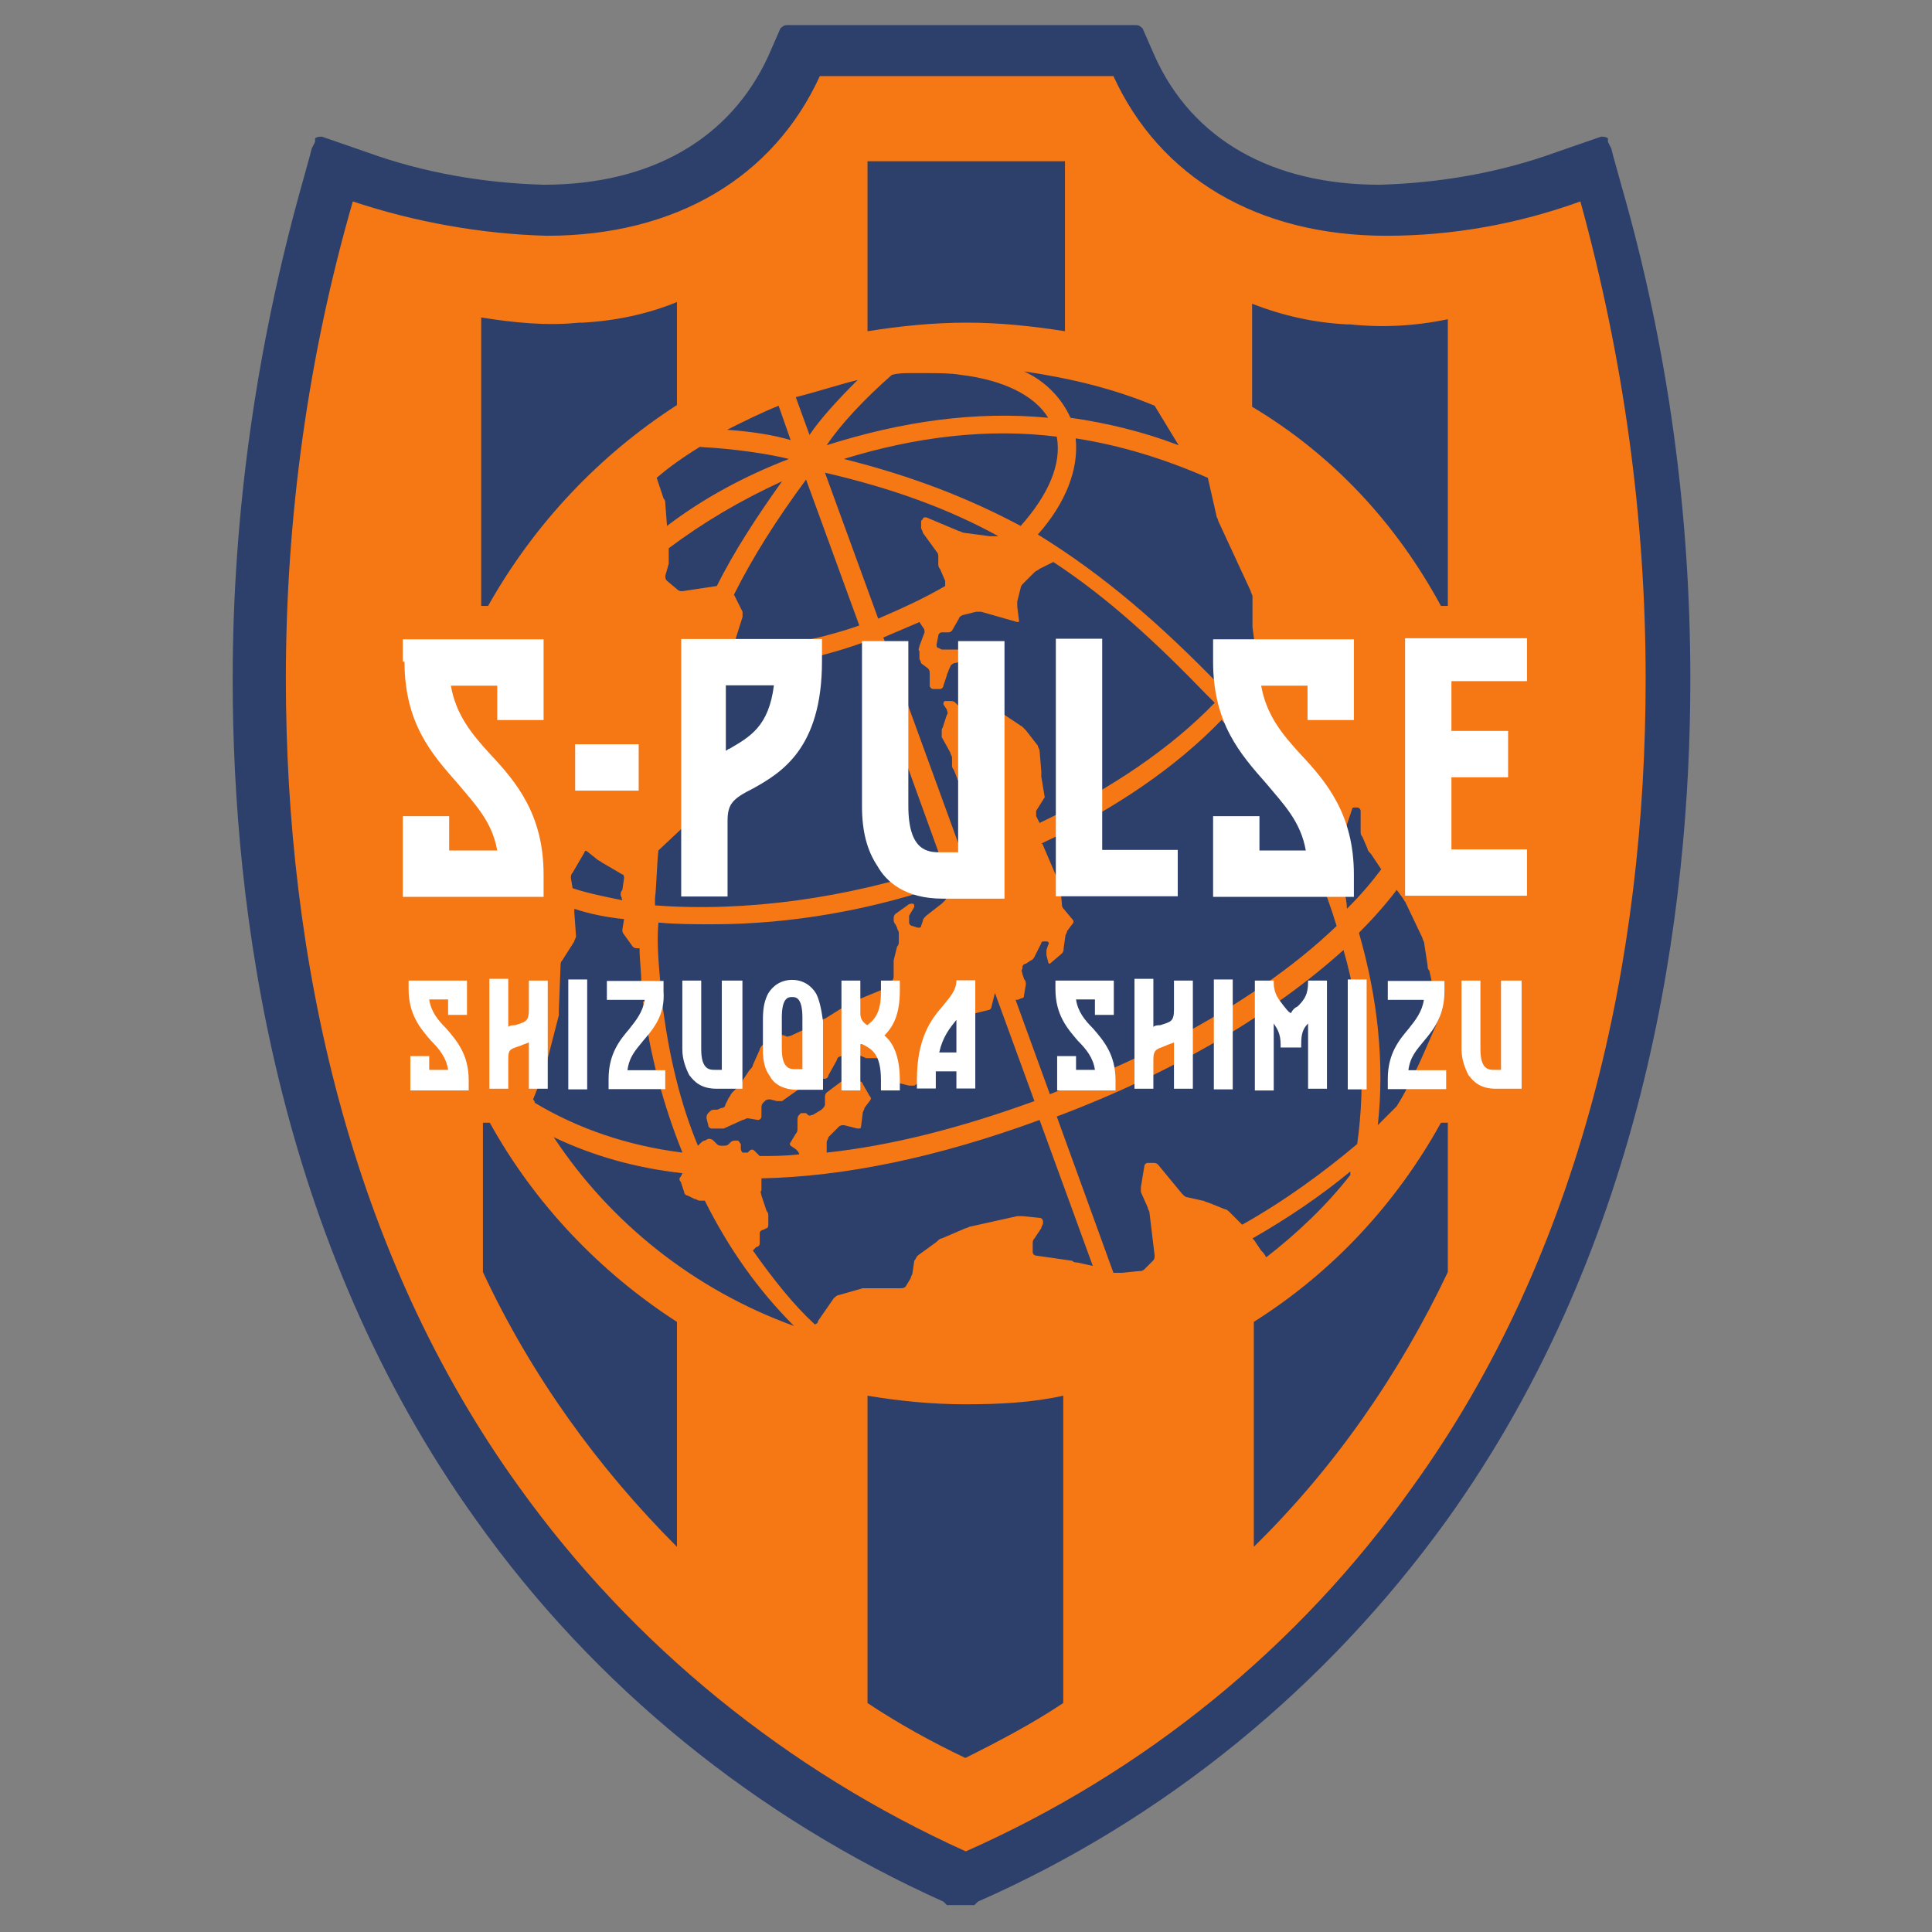
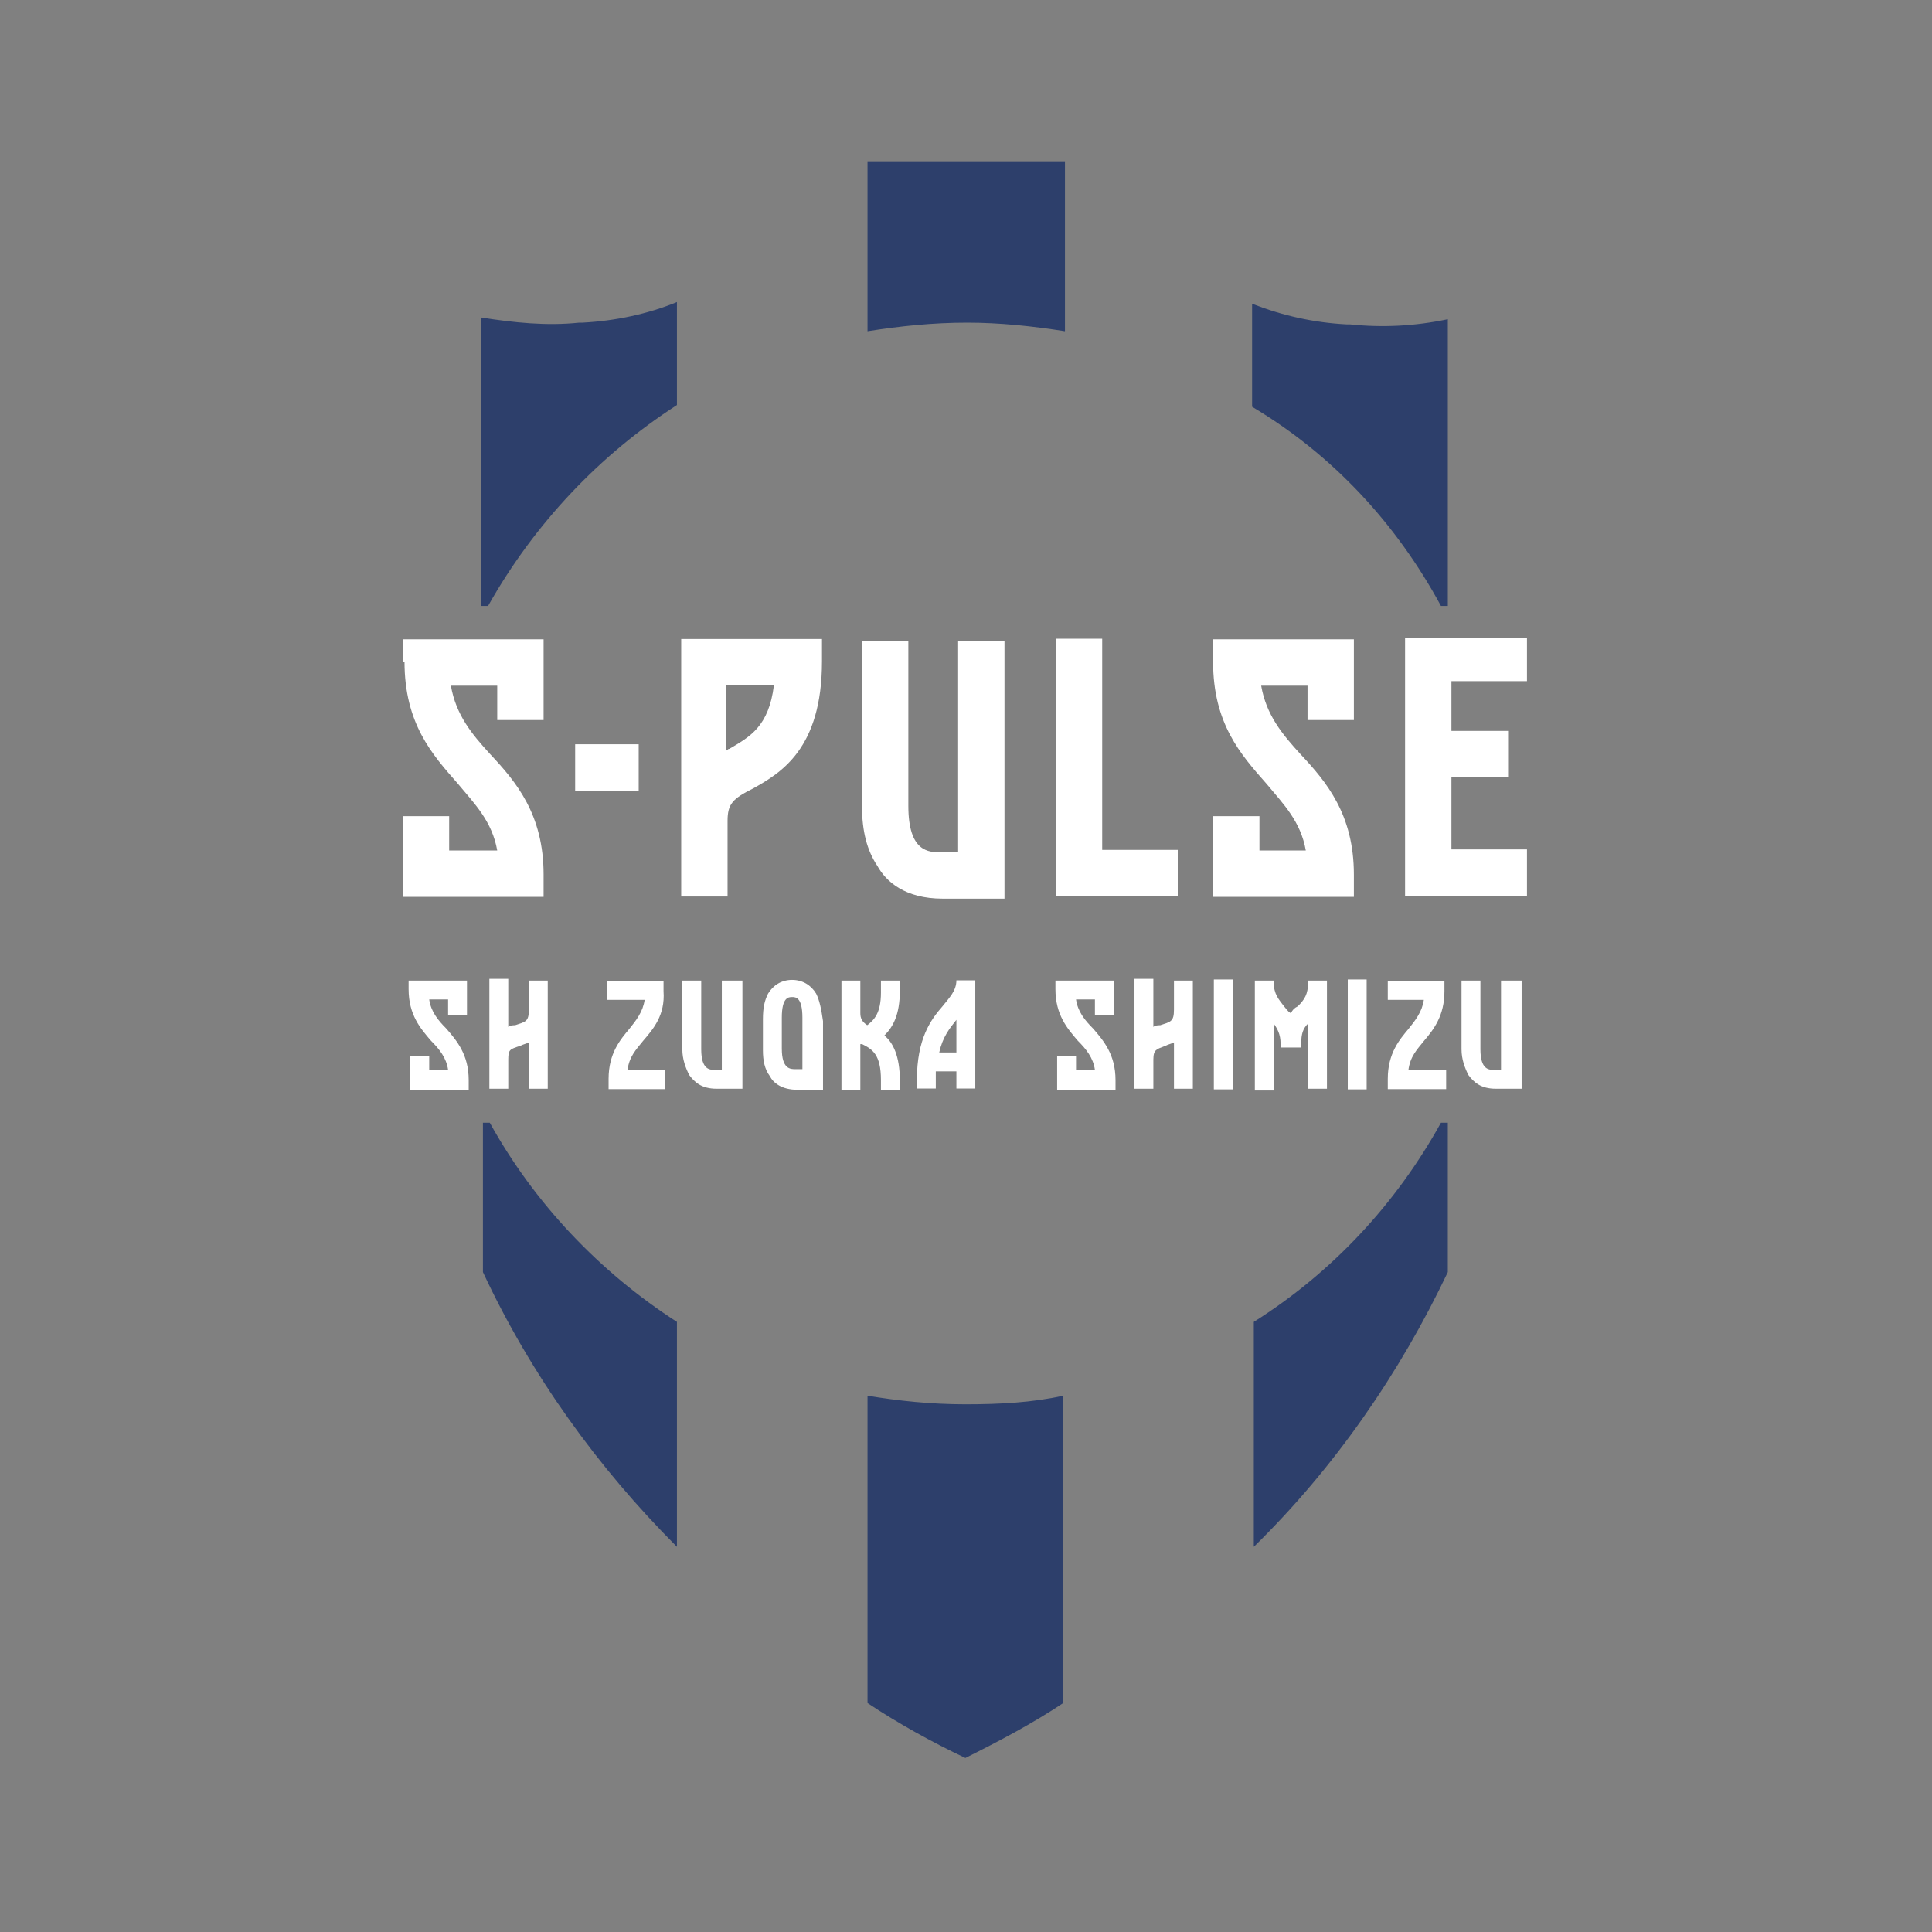
<svg xmlns="http://www.w3.org/2000/svg" version="1.1" id="レイヤー_1" x="0px" y="0px" viewBox="0 0 150 150" style="enable-background:new 0 0 150 150;" xml:space="preserve">
  <rect x="0" y="0" width="150" height="150" fill="#808080" stroke="none" />
  <style type="text/css">
	.st0{fill:#2D3F6B;}
	.st1{fill:#F57815;}
	.st2{fill:#FFFFFF;}
</style>
  <g id="g10" transform="matrix(1.333,0,0,-1.333,0,264.533)">
    <g id="g12">
      <g>
        <g id="g14">
          <g id="g20" transform="translate(97.652,32.589)">
-             <path id="path22" class="st0" d="M-42.7,55.1l0.1-0.1l0.1-0.1l0.1,0l0.1,0l0.1,0l0.1,0l0.1,0l0,0l0,0l0,0l0,0l0,0l0,0l0,0l0,0       l0,0l0.1,0l0,0l0,0l0,0l0,0l0.1,0c0.1,0,0.1,0,0.2,0l0.1,0l0,0l0,0l0,0l0,0l0.1,0l0,0l0,0l0,0l0,0l0,0l0,0l0,0l0,0l0,0l0.1,0       l0.1,0l0.1,0l0.1,0l0.1,0l0.1,0.1l0.1,0.1c10.9,4.8,20.3,12.5,27.3,22.2c11.7,16.3,14.2,35.6,14.2,49c0,9.7-1.3,19.3-4,28.7       l-0.5,1.8l-0.1,0.4l-0.1,0.2l-0.1,0.2l0,0.1l0,0.1l0,0l0,0l0,0l0,0l0,0l0,0l0,0l0,0l0,0l0,0l0,0l0,0l0,0l0,0l0,0l0,0l0,0       c-0.1,0.1-0.3,0.1-0.4,0.1l-2.6-0.9c-3.3-1.2-6.8-1.8-10.3-1.9c-6.2,0-10.9,2.6-13.1,7.5l-0.7,1.6c-0.1,0.1-0.2,0.2-0.4,0.2       h-1.8H-50h-1.8c-0.2,0-0.3-0.1-0.4-0.2l-0.7-1.6c-2.2-4.8-6.8-7.5-13.1-7.5c-3.5,0.1-7,0.7-10.3,1.9l-2.6,0.9       c-0.1,0-0.3,0-0.4-0.1l0,0l0,0l0,0l0,0l0,0l0,0l0,0l0,0l0,0l0,0l0,0l0,0l0,0l0,0l0,0l0,0l0,0l0-0.1l0-0.1l-0.1-0.2l-0.1-0.2       l-0.1-0.4l-0.5-1.8c-2.6-9.3-4-19-4-28.7c0-13.4,2.5-32.7,14.2-49C-63,67.6-53.6,60-42.7,55.1" />
-           </g>
+             </g>
          <g id="g24" transform="translate(129.95,89.217)">
-             <path id="path26" class="st1" d="M-48.6,44.8c-0.4-0.4-0.7-0.7-1.1-1.1c0.4,3.6,0,7.4-1.1,11.2c0.8,0.8,1.6,1.7,2.2,2.5       l0.3-0.4c0.1-0.1,0.1-0.2,0.2-0.3l1-2.1c0-0.1,0.1-0.2,0.1-0.3l0.2-1.3c0-0.1,0-0.2,0.1-0.3l0.6-2.7       C-46.9,48.2-47.6,46.4-48.6,44.8 M-56.2,36L-56.2,36c-0.1,0.2-0.2,0.3-0.3,0.4l-0.4,0.6c0,0,0,0-0.1,0.1c2.1,1.2,4,2.5,5.7,3.9       c0-0.1,0-0.1,0-0.2C-52.7,39-54.4,37.4-56.2,36 M-97.7,43c2.3-1.1,4.8-1.8,7.5-2.1l-0.1-0.2c-0.1-0.1-0.1-0.2,0-0.3l0.2-0.6       c0-0.1,0.1-0.2,0.2-0.2l0.4-0.2c0.1,0,0.2-0.1,0.3-0.1l0.3,0c1.4-2.8,3.1-5.2,5.2-7.3C-89.5,34.1-94.4,38-97.7,43 M-84.6,85.6       l0.7-2c-1,0.3-2.3,0.5-3.7,0.6C-86.6,84.7-85.6,85.2-84.6,85.6 M-80,87.1c-1.2-1.2-2.2-2.3-2.8-3.2l-0.8,2.2       C-82.4,86.4-81.2,86.8-80,87.1 M-62.7,85.6l1.4-2.3c-2.1,0.8-4.2,1.3-6.3,1.6c-0.5,1.1-1.4,2.1-2.7,2.7       C-67.6,87.2-65.1,86.6-62.7,85.6 M-52.2,58.8l-1-0.4c0.4-1,0.8-2.1,1.1-3.1c-2.5-2.4-5.7-4.6-9.5-6.6l0,0.1l-1.4-0.5v-0.3       c-1.8-0.9-3.8-1.7-5.8-2.5l-2,5.5l0.1,0c0.1,0,0.2,0.1,0.3,0.1c0.1,0,0.1,0.2,0.1,0.2l0.1,0.6c0,0.1,0,0.2-0.1,0.3l-0.1,0.3       c0,0.1-0.1,0.2,0,0.3l0,0.1c0,0.1,0.1,0.2,0.2,0.2l0.3,0.2c0.1,0,0.2,0.2,0.2,0.2l0.4,0.8c0,0.1,0.1,0.1,0.2,0.1l0.1,0       c0.1,0,0.2-0.1,0.1-0.2l-0.1-0.3c0-0.1,0-0.2,0-0.3l0.1-0.4c0-0.1,0.1-0.1,0.1-0.1l0.7,0.6c0.1,0.1,0.1,0.2,0.1,0.3l0.1,0.7       c0,0.1,0.1,0.2,0.1,0.3l0.3,0.4c0.1,0.1,0.1,0.2,0,0.3l-0.5,0.6c-0.1,0.1-0.1,0.2-0.1,0.3l-0.1,1c0,0.1,0,0.2-0.1,0.3l-0.9,2.1       c0,0,0,0.1-0.1,0.1c4.3,2,7.9,4.5,10.5,7.2c0.3-0.3,0.6-0.7,0.8-1l0.9,0.7c-0.3,0.4-0.6,0.8-1,1.2c0.5,0.5,0.9,1,1.3,1.6l0-0.1       c0-0.1,0-0.2,0-0.3l0-1.8c0-0.1,0-0.2,0.1-0.3l1.2-1.9c0-0.1,0.1-0.2,0.2-0.2l1.6-1.3c0.1-0.1,0.2-0.2,0.2-0.3l1.6-3.3       c0-0.1,0.1-0.1,0.1,0l0.6,1.8c0,0.1,0.1,0.1,0.2,0.1l0.1,0c0.1,0,0.2-0.1,0.2-0.2l0-1.2c0-0.1,0-0.2,0.1-0.3l0.3-0.7       c0-0.1,0.1-0.2,0.2-0.3l0.6-0.9c-0.6-0.8-1.2-1.5-2-2.3C-51.5,57-51.8,57.9-52.2,58.8 M-85.9,36.6c0.1,0,0.2,0.1,0.2,0.2l0,0.6       c0,0.1,0.1,0.2,0.2,0.2l0.2,0.1c0.1,0,0.1,0.2,0.1,0.2l0,0.5c0,0.1,0,0.2-0.1,0.3l-0.3,0.9c0,0.1-0.1,0.2,0,0.3l0,0.7       c4.8,0.1,10.2,1.2,16.2,3.4l3.1-8.5l-0.9,0.2c-0.1,0-0.2,0-0.3,0.1l-2.1,0.3c-0.1,0-0.2,0.1-0.2,0.2l0,0.5c0,0.1,0,0.2,0.1,0.3       l0.4,0.6c0,0.1,0.1,0.2,0.1,0.3l0,0.1c0,0.1-0.1,0.2-0.2,0.2l-1,0.1c-0.1,0-0.2,0-0.3,0l-2.7-0.6c-0.1,0-0.2-0.1-0.3-0.1       l-1.4-0.6c-0.1,0-0.2-0.1-0.3-0.2l-1.1-0.8c-0.1-0.1-0.1-0.2-0.2-0.3l-0.1-0.7c0-0.1-0.1-0.2-0.1-0.3l-0.3-0.5       c-0.1-0.1-0.2-0.1-0.3-0.1l-1.9,0c-0.1,0-0.2,0-0.3,0l-1.4-0.4c-0.1,0-0.2-0.1-0.3-0.2l-0.9-1.3c0-0.1-0.1-0.2-0.2-0.2       c-1.2,1.1-2.4,2.6-3.6,4.3L-85.9,36.6z M-93.8,57.1l0.1-0.3c-1,0.2-2,0.4-2.9,0.7l-0.1,0.6c0,0.1,0,0.2,0.1,0.3l0.7,1.2       c0,0.1,0.1,0.1,0.2,0l0.5-0.4c0.1-0.1,0.2-0.1,0.3-0.2l1.2-0.7c0.1,0,0.1-0.2,0.1-0.2l-0.1-0.7C-93.8,57.3-93.8,57.2-93.8,57.1        M-91.1,78.6l-0.1,1.3c0,0.1,0,0.2-0.1,0.3l-0.4,1.2c0.8,0.7,1.7,1.3,2.5,1.8c2-0.1,4-0.4,5.2-0.7       C-86.6,81.5-89,80.2-91.1,78.6 M-79.9,72.8c-2.6-0.9-5.1-1.3-7.4-1.4l0.6,1.9c0,0.1,0,0.2,0,0.3l-0.5,1       c1.1,2.2,2.5,4.4,4.2,6.7L-79.9,72.8z M-71.8,78L-72,78c-0.1,0-0.2,0-0.3,0l-1.5,0.2c-0.1,0-0.2,0.1-0.3,0.1l-1.9,0.8       c-0.1,0-0.2,0-0.2-0.1l-0.1-0.1c0-0.1,0-0.2,0-0.3l0-0.1c0-0.1,0.1-0.2,0.1-0.3l0.8-1.1c0.1-0.1,0.1-0.2,0.1-0.3l0-0.4       c0-0.1,0-0.2,0.1-0.3l0.3-0.7c0-0.1,0-0.2,0-0.3l0,0c-1.2-0.7-2.5-1.3-3.9-1.9l-3.1,8.5C-78,80.8-74.7,79.6-71.8,78        M-70.5,78.6c-3,1.6-6.3,2.9-10.3,3.9c4.2,1.3,8.4,1.8,12.4,1.3C-68.1,82.2-68.9,80.4-70.5,78.6 M-90,61.2       c0.1,0.1,0.1,0.2,0.1,0.3l0.1,1.2c0,0.1,0,0.2,0,0.3l0.3,1.9c0,0.1,0,0.2,0,0.3l0.4,4.1c0,0.1,0.1,0.2,0.1,0.3l0.7,0.7       c0.2,0,0.3,0,0.5,0c2.5,0,5.3,0.5,8.1,1.5l4.7-13c-5.6-1.9-11.6-2.7-16.8-2.3c0,0.1,0,0.3,0,0.4c0.1,0.9,0.1,1.9,0.2,2.8       L-90,61.2z M-91,76.7l0,0.6c2,1.5,4.2,2.8,6.6,3.9c-1.5-2.1-2.8-4.1-3.8-6.1l-2-0.3c-0.1,0-0.2,0-0.3,0.1l-0.6,0.5       c-0.1,0.1-0.1,0.2-0.1,0.3l0.2,0.7C-91,76.4-91,76.6-91,76.7 M-69.1,62.8l-0.2,1.2c0,0.1,0,0.2,0,0.3l-0.1,1.2       c0,0.1-0.1,0.2-0.1,0.3l-0.7,0.9c-0.1,0.1-0.2,0.2-0.2,0.2l-1.2,0.8c-0.1,0.1-0.2,0.2-0.2,0.2l-1,1.6c0,0.1-0.2,0.1-0.3,0.1       l-0.6,0c-0.1,0-0.2-0.1-0.2-0.2l0-0.5c0-0.1,0.1-0.1,0.2-0.1l0.4,0.2c0.1,0,0.2,0,0.2-0.1l0.1-0.6c0-0.1,0-0.2-0.1-0.2       l-0.5-0.2c-0.1,0-0.2,0-0.3,0l-0.4,0.4c-0.1,0.1-0.2,0.1-0.3,0.1l-0.3,0c-0.1,0-0.1-0.1-0.1-0.2l0.2-0.3c0-0.1,0.1-0.2,0-0.3       l-0.2-0.6c0-0.1-0.1-0.2-0.1-0.3l0-0.1c0-0.1,0-0.2,0-0.3l0.5-0.9c0-0.1,0.1-0.2,0.1-0.3l0-0.4c0-0.1,0-0.2,0.1-0.3l0.2-0.5       c0-0.1,0.1-0.2,0.2-0.2l0.4-0.1c0.1,0,0.2-0.1,0.2-0.2l0.1-1c0-0.1,0-0.2,0-0.3l-0.1-1.2c0-0.1,0-0.2,0-0.3l0-0.7       c0-0.1,0-0.2-0.1-0.3l-0.3-0.4l-4.7,12.9c0.7,0.3,1.4,0.6,2.1,0.9l0.2-0.3c0.1-0.1,0.1-0.2,0.1-0.3l-0.3-0.8       c0-0.1-0.1-0.2,0-0.3l0-0.4c0-0.1,0.1-0.2,0.1-0.3l0.4-0.3c0.1-0.1,0.1-0.2,0.1-0.3l0-0.7c0-0.1,0.1-0.2,0.2-0.2l0.4,0       c0.1,0,0.2,0.1,0.2,0.2l0.2,0.6c0,0.1,0.1,0.2,0.1,0.3l0.1,0.2c0,0.1,0.2,0.2,0.2,0.2l0.5,0.1c0.1,0,0.1,0.1,0.1,0.2l-0.1,0.3       c0,0.1-0.1,0.2-0.2,0.2l-0.3,0c-0.1,0-0.2,0-0.3,0l-0.1,0c-0.1,0-0.2,0-0.3,0l-0.2,0.1c-0.1,0-0.1,0.1-0.1,0.2l0.1,0.5       c0,0.1,0.1,0.2,0.2,0.2h0.4c0.1,0,0.2,0.1,0.2,0.1l0.4,0.7c0,0.1,0.2,0.2,0.2,0.2l0.8,0.2c0.1,0,0.2,0,0.3,0l2.1-0.6       c0.1,0,0.1,0,0.1,0.1l-0.1,0.8c0,0.1,0,0.2,0,0.3l0.2,0.8c0,0.1,0.1,0.2,0.2,0.3l0.6,0.6c0.1,0.1,0.2,0.1,0.3,0.2l0.8,0.4       c3.2-2.1,6-4.7,8.9-7.7c0.2-0.2,0.3-0.3,0.5-0.5c-2.5-2.6-6-5-10.2-7l-0.2,0.4c0,0.1,0,0.2,0,0.3l0.5,0.8       C-69.1,62.6-69.1,62.7-69.1,62.8 M-67.3,83.7c2.6-0.4,5.2-1.2,7.7-2.3l0.5-2.2c0-0.1,0.1-0.2,0.1-0.3l1.9-4.1       c0-0.1,0.1-0.2,0.1-0.3v-1.5c0-0.1,0-0.2,0-0.3l0.2-1.5c-0.5-0.8-1.1-1.6-1.7-2.3c-0.1,0.2-0.3,0.3-0.4,0.4       c-3.4,3.5-6.7,6.4-10.6,8.8C-67.9,79.9-67.1,81.9-67.3,83.7 M-78,87.4c0.4,0.1,0.7,0.1,1.1,0.1c0.3,0,0.6,0,0.9,0       c0.7,0,1.4,0,2-0.1c2.5-0.3,4.3-1.2,5.1-2.5c-4.2,0.4-8.5-0.2-12.9-1.6C-81,84.5-79.6,86-78,87.4 M-87,42.8l-0.1,0       c-0.1,0-0.2,0-0.3-0.1l-0.1-0.1c-0.1-0.1-0.2-0.1-0.3-0.1l-0.1,0c-0.1,0-0.2,0-0.3,0.1l-0.2,0.2c-0.1,0.1-0.2,0.1-0.3,0.1       l-0.2-0.1c-0.1,0-0.2-0.1-0.3-0.2l-0.1-0.1c-1,2.4-1.7,5.2-2.1,8.5l-1.1-0.1c0.4-3.1,1.2-6.1,2.3-8.8c-3.2,0.4-6.1,1.4-8.6,2.9       c0,0.1-0.1,0.2-0.1,0.2l0.6,1.5c0,0.1,0.1,0.2,0.1,0.3l0.8,3.1c0,0.1,0,0.2,0,0.3l0.1,2.6c0,0.1,0,0.2,0.1,0.3l0.7,1.1       c0,0.1,0.1,0.2,0.1,0.3l-0.1,1.4c0,0.1,0,0.1,0,0.2c0.9-0.3,1.9-0.5,2.9-0.6l-0.1-0.6c0-0.1,0-0.2,0.1-0.3l0.5-0.7       c0.1-0.1,0.2-0.1,0.3-0.1l0.1,0c0-0.7,0.1-1.3,0.1-2l1.1,0.1c-0.1,1.2-0.2,2.3-0.1,3.4c1-0.1,2.1-0.1,3.2-0.1       c4.4,0,9.3,0.8,14,2.5l0.1-0.2l-0.6-0.9c-0.1-0.1-0.2-0.2-0.2-0.2l-0.9-0.7c-0.1-0.1-0.2-0.2-0.2-0.3l-0.1-0.3       c0-0.1-0.1-0.1-0.2-0.1l-0.3,0.1c-0.1,0-0.2,0.1-0.2,0.2l0,0.1c0,0.1,0,0.2,0,0.3l0.3,0.5c0,0.1,0,0.2-0.1,0.2l0,0       c-0.1,0-0.2,0-0.3-0.1l-0.7-0.5c-0.1-0.1-0.1-0.2-0.1-0.3l0,0c0-0.1,0-0.2,0.1-0.3l0.1-0.2c0-0.1,0.1-0.2,0.1-0.3l0-0.5       c0-0.1,0-0.2-0.1-0.3l-0.2-0.8c0-0.1,0-0.2,0-0.3l0-0.6c0-0.1,0-0.2-0.1-0.3l-0.1-0.2c0-0.1-0.1-0.2-0.2-0.2L-80,51       c-0.1,0-0.2-0.1-0.3-0.1l-1.6-1c-0.1,0-0.2-0.1-0.3-0.2l-1.7-0.8c-0.1,0-0.2-0.1-0.3,0l-0.4,0.1c-0.1,0-0.2,0-0.3-0.1l-0.6-0.5       c-0.1-0.1-0.2-0.2-0.2-0.3l-0.4-0.9c0-0.1-0.1-0.2-0.2-0.3l-0.4-0.6c0-0.1-0.1-0.2-0.2-0.3l-0.4-0.4c-0.1-0.1-0.1-0.2-0.2-0.3       l-0.2-0.4c0-0.1-0.1-0.2-0.2-0.2l0,0c-0.1,0-0.2-0.1-0.3-0.1h-0.1c-0.1,0-0.2,0-0.3-0.1l-0.1-0.1c-0.1-0.1-0.1-0.2-0.1-0.3       l0.1-0.4c0-0.1,0.1-0.2,0.2-0.2l0.4,0c0.1,0,0.2,0,0.3,0l1.1,0.5c0.1,0,0.2,0.1,0.3,0.1l0.6-0.1c0.1,0,0.2,0.1,0.2,0.2l0,0.5       c0,0.1,0,0.2,0.1,0.3l0.1,0.1c0.1,0.1,0.2,0.1,0.3,0.1l0.4-0.1c0.1,0,0.2,0,0.3,0l1.7,1.2c0.1,0.1,0.2,0.1,0.3,0.1l0.5,0       c0.1,0,0.2,0.1,0.2,0.2l0.5,0.9c0,0.1,0.1,0.2,0.2,0.2l0.5,0.2c0.1,0,0.2,0,0.3,0l0.7-0.3c0.1,0,0.2,0,0.3,0l0.3,0       c0.1,0,0.2,0,0.3,0h0c0.1,0,0.2-0.1,0.2-0.2l0-0.1c0-0.1,0-0.2,0.1-0.3l0.3-0.6c0-0.1,0.1-0.2,0.2-0.2L-77,46       c0.1,0,0.2,0,0.3,0l0.6,0.4c0.1,0.1,0.2,0.2,0.2,0.3l0.5,1.8c0,0.1,0.1,0.2,0.1,0.3l0.5,1.1c0,0.1,0.1,0.2,0.2,0.2l1.1,0.1       c0.1,0,0.2,0,0.3,0l0.8,0.2c0.1,0,0.2,0.1,0.2,0.2l0.2,0.8l2.3-6.3c-4.4-1.6-8.4-2.6-12.1-3l0,0.6c0,0.1,0.1,0.2,0.1,0.3       l0.6,0.6c0.1,0.1,0.2,0.1,0.3,0.1l0.8-0.2c0.1,0,0.2,0,0.2,0.1l0.1,0.8c0,0.1,0.1,0.2,0.1,0.3l0.3,0.4c0.1,0.1,0.1,0.2,0,0.3       l-0.4,0.7c0,0.1-0.2,0.2-0.3,0.2l-0.7,0c-0.1,0-0.2,0-0.3-0.1l-0.8-0.6c-0.1-0.1-0.1-0.2-0.1-0.3l0-0.4c0-0.1-0.1-0.2-0.2-0.3       l-0.5-0.3c-0.1,0-0.2-0.1-0.3,0l-0.1,0.1c-0.1,0-0.2,0-0.3,0l-0.1-0.1c-0.1-0.1-0.1-0.2-0.1-0.3l0-0.5c0-0.1,0-0.2-0.1-0.3       l-0.3-0.5c-0.1-0.1,0-0.2,0-0.2l0.3-0.2c0.1-0.1,0.2-0.2,0.2-0.3l0,0c-0.8-0.1-1.6-0.1-2.3-0.1l-0.3,0.3       c-0.1,0.1-0.2,0.1-0.3,0l-0.1-0.1c-0.1,0-0.2,0-0.3,0l0,0c-0.1,0.1-0.1,0.2-0.1,0.3l0,0.2C-86.9,42.7-86.9,42.8-87,42.8        M-50.9,42.6c-1.9-1.6-4.2-3.3-6.7-4.7l-0.7,0.7c-0.1,0.1-0.2,0.2-0.3,0.2l-1,0.4c-0.1,0-0.2,0.1-0.3,0.1l-0.9,0.2       c-0.1,0-0.2,0.1-0.3,0.2l-1.4,1.7c-0.1,0.1-0.2,0.1-0.3,0.1l-0.3,0c-0.1,0-0.2-0.1-0.2-0.2l-0.2-1.2c0-0.1,0-0.2,0-0.3l0.4-0.9       c0-0.1,0.1-0.2,0.1-0.3l0.3-2.5c0-0.1,0-0.2-0.1-0.3l-0.5-0.5c-0.1-0.1-0.2-0.1-0.3-0.1l-1-0.1c-0.1,0-0.2,0-0.3,0l-0.2,0       l-3.3,9.1c6.9,2.6,12.6,6,16.7,9.7C-50.6,50.1-50.4,46.2-50.9,42.6 M-37.9,97.5c-3.6-1.3-7.4-2-11.3-2       c-7.5,0-13.2,3.4-15.9,9.3h-17.1c-2.7-5.9-8.4-9.3-15.9-9.3c-3.8,0.1-7.7,0.8-11.3,2c-2.6-9-3.9-18.4-3.9-27.8       c0-16.3,3.7-33.4,13.6-47.1c6.6-9.2,15.6-16.5,26-21.2c10.4,4.6,19.4,11.9,26,21.2c9.9,13.7,13.6,30.8,13.6,47.1       C-34.1,79.1-35.4,88.4-37.9,97.5" />
-           </g>
+             </g>
          <g id="g28" transform="translate(119.728,73.857)">
            <path id="path30" class="st0" d="M-46.7,47.6V34.5c4.7,4.6,8.5,10.1,11.3,16v8.7h-0.4C-38.4,54.5-42.1,50.5-46.7,47.6        M-91.2,59.2h-0.4v-8.7c2.8-6,6.7-11.4,11.3-16v13.1C-84.8,50.5-88.6,54.5-91.2,59.2 M-63.5,42.8       C-63.5,42.8-63.5,42.8-63.5,42.8C-63.5,42.8-63.5,42.8-63.5,42.8c-2,0-3.9,0.2-5.7,0.5V25.4c1.8-1.2,3.8-2.3,5.7-3.2       c2,1,3.9,2,5.7,3.2v17.9C-59.6,42.9-61.5,42.8-63.5,42.8 M-80.3,101v6c-1.7-0.7-3.6-1.1-5.5-1.2l-0.2,0c-1.9-0.2-3.8,0-5.7,0.3       c0,0,0,0,0,0V89.3h0.4C-88.6,94.1-84.8,98.1-80.3,101 M-35.8,89.3h0.4v16.7c0,0,0,0,0,0c-1.9-0.4-3.8-0.5-5.7-0.3l-0.2,0       c-1.9,0.1-3.7,0.5-5.5,1.2v-6C-42.1,98.1-38.4,94.1-35.8,89.3 M-69.2,105.3v9.9h11.5v-9.9c-1.9,0.3-3.8,0.5-5.7,0.5       C-65.4,105.8-67.3,105.6-69.2,105.3" />
          </g>
          <g id="g32" transform="translate(116.856,120.912)">
            <path id="path34" class="st2" d="M-46.2,39c0-3.6,1.6-5.4,3.1-7.1c1-1.2,2-2.2,2.3-3.9h-2.7v2h-2.7v-4.7h8.2v1.3       c0,3.5-1.6,5.4-3.1,7c-1.1,1.2-2,2.3-2.3,4h2.7v-2h2.7v4.7h-8.2V39z" />
          </g>
          <g id="g36" transform="translate(139.238,119.277)">
            <path id="path38" class="st2" d="M-50.3,39.3v2.7h-7.1v-15h7.1v2.7h-4.4v4.2h3.3v2.7h-3.3v2.9H-50.3z" />
          </g>
          <g id="g40" transform="translate(59.161,120.912)">
            <path id="path42" class="st2" d="M-35.6,39c0-3.6,1.6-5.4,3.1-7.1c1-1.2,2-2.2,2.3-3.9H-33v2h-2.7v-4.7h8.2v1.3       c0,3.5-1.6,5.4-3.1,7c-1.1,1.2-2,2.3-2.3,4h2.7v-2h2.7v4.7h-8.2V39z" />
          </g>
          <path id="path44" class="st2" d="M33.5,152.4h3.7v2.7h-3.7V152.4z" />
          <g id="g46" transform="translate(108.897,122.547)">
            <path id="path48" class="st2" d="M-44.7,38.7h-2.7v-15h7.1v2.7h-4.4V38.7z" />
          </g>
          <g id="g50" transform="translate(98.506,107.408)">
            <path id="path52" class="st2" d="M-42.8,41.4h-0.9c-0.7,0-1.9,0-1.9,2.7v9.6h-2.7v-9.6c0-1.5,0.3-2.6,0.9-3.5       c0.5-0.9,1.6-1.9,3.8-1.9h3.6v15h-2.7V41.4z" />
          </g>
          <g id="g54" transform="translate(82.376,114.732)">
            <path id="path56" class="st2" d="M-39.9,40.1c-0.1,0-0.1-0.1-0.2-0.1v3.8h2.8C-37.6,41.4-38.7,40.8-39.9,40.1 M-42.7,46.5v-15       h2.7v4.4c0,1,0.3,1.3,1.5,1.9c1.6,0.9,4,2.3,4,7.4v1.3H-42.7z" />
          </g>
          <g id="g58" transform="translate(98.505,93.05)">
            <path id="path60" class="st2" d="M-42.8,44.1h-1c0.2,0.9,0.6,1.4,1,1.9V44.1z M-41.7,48.3h-1.1c0-0.6-0.4-1-0.8-1.5       c-0.7-0.8-1.5-1.9-1.5-4.3V42h1.1v0.6c0,0.1,0,0.3,0,0.4h1.2v-1h1.1v1v1.1L-41.7,48.3L-41.7,48.3z" />
          </g>
          <g id="g62" transform="translate(93.21,98.237)">
            <path id="path64" class="st2" d="M-41.9,43.1h1.1v-0.6c0-1.4-0.4-2.1-0.9-2.6c0.5-0.4,0.9-1.2,0.9-2.6v-0.6h-1.1v0.6       c0,1.5-0.5,1.8-1.1,2.1c0,0-0.1,0-0.1,0v-2.7h-1.1v4.5v0.6v1.3h1.1v-1.3v-0.6c0-0.3,0.1-0.5,0.4-0.7c0.4,0.3,0.8,0.7,0.8,1.9       V43.1z" />
          </g>
-           <path id="path66" class="st2" d="M33.1,141.4h1.1V135h-1.1V141.4z" />
          <g id="g68" transform="translate(68.003,98.237)">
            <path id="path70" class="st2" d="M-37.2,43.1h1.1V42v-0.6v-4.6h-1.1v2.7c-0.2-0.1-0.3-0.1-0.5-0.2c-0.6-0.2-0.7-0.2-0.7-0.8V38       v-1.2h-1.1V38v0.6v4.6h1.1v-2.8c0.1,0.1,0.3,0.1,0.4,0.1c0.6,0.2,0.8,0.2,0.8,0.9V42V43.1z" />
          </g>
          <g id="g72" transform="translate(59.499,98.237)">
            <path id="path74" class="st2" d="M-35.7,43.1h3.4v-2h-1.1V42h-1.1c0.1-0.7,0.5-1.2,1-1.7c0.6-0.7,1.3-1.5,1.3-3v-0.6h-3.4v2       h1.1v-0.8h1.1c-0.1,0.7-0.5,1.2-1,1.7c-0.6,0.7-1.3,1.5-1.3,3V43.1z" />
          </g>
          <g id="g76" transform="translate(81.942,98.237)">
            <path id="path78" class="st2" d="M-39.8,43.1h1.1v-6.3h-1.5c-0.9,0-1.3,0.4-1.6,0.8c-0.2,0.4-0.4,0.9-0.4,1.5v4h1.1v-4       c0-1.2,0.5-1.2,0.8-1.2h0.4V43.1z" />
          </g>
          <g id="g80" transform="translate(87.536,91.877)">
            <path id="path82" class="st2" d="M-40.8,44.3h-0.4c-0.3,0-0.8,0-0.8,1.2v1.8c0,1.2,0.4,1.2,0.6,1.2c0.2,0,0.6,0,0.6-1.2V44.3z        M-40,48.7c-0.3,0.5-0.8,0.8-1.4,0.8c-0.6,0-1.1-0.3-1.4-0.8c-0.2-0.4-0.3-0.8-0.3-1.5v-1.8c0-0.6,0.1-1.1,0.4-1.5       c0.2-0.4,0.7-0.8,1.6-0.8h1.5v4C-39.7,47.8-39.8,48.3-40,48.7" />
          </g>
          <g id="g84" transform="translate(76.247,93.914)">
            <path id="path86" class="st2" d="M-38.8,43.9c-0.4-0.5-0.8-0.9-0.9-1.7h2.2v-1.1h-3.3v0.6c0,1.5,0.7,2.3,1.2,2.9       c0.4,0.5,0.8,1,0.9,1.7h-2.2v1.1h3.3v-0.6C-37.5,45.4-38.2,44.6-38.8,43.9" />
          </g>
          <path id="path88" class="st2" d="M70.7,141.4h1.1V135h-1.1V141.4z" />
          <g id="g90" transform="translate(114.077,98.237)">
            <path id="path92" class="st2" d="M-45.7,43.1h1.1V42v-0.6v-4.6h-1.1v2.7c-0.2-0.1-0.3-0.1-0.5-0.2c-0.5-0.2-0.7-0.2-0.7-0.8V38       v-1.2H-48V38v0.6v4.6h1.1v-2.8c0.1,0.1,0.3,0.1,0.4,0.1c0.6,0.2,0.8,0.2,0.8,0.9V42V43.1z" />
          </g>
          <g id="g94" transform="translate(105.573,98.237)">
            <path id="path96" class="st2" d="M-44.1,43.1h3.4v-2h-1.1V42h-1.1c0.1-0.7,0.5-1.2,1-1.7c0.6-0.7,1.3-1.5,1.3-3v-0.6h-3.4v2       h1.1v-0.8h1.1c-0.1,0.7-0.5,1.2-1,1.7c-0.6,0.7-1.3,1.5-1.3,3V43.1z" />
          </g>
          <path id="path98" class="st2" d="M78.5,141.4h1.1V135h-1.1V141.4z" />
          <g id="g100" transform="translate(137.526,98.237)">
            <path id="path102" class="st2" d="M-50,43.1h1.1v-6.3h-1.5c-0.9,0-1.3,0.4-1.6,0.8c-0.2,0.4-0.4,0.9-0.4,1.5v4h1.1v-4       c0-1.2,0.5-1.2,0.8-1.2h0.4V43.1z" />
          </g>
          <g id="g104" transform="translate(131.831,93.914)">
            <path id="path106" class="st2" d="M-48.9,43.9c-0.4-0.5-0.8-0.9-0.9-1.7h2.2v-1.1H-51v0.6c0,1.5,0.7,2.3,1.2,2.9       c0.4,0.5,0.8,1,0.9,1.7H-51v1.1h3.3v-0.6C-47.7,45.4-48.3,44.6-48.9,43.9" />
          </g>
          <g id="g108" transform="translate(123.588,98.237)">
            <path id="path110" class="st2" d="M-47.4,43.1h1.1V43v-6.2h-1.1v3.8c-0.3-0.3-0.4-0.6-0.4-1.2v-0.2H-49v0.2       c0,0.6-0.2,0.9-0.4,1.2v-3.9h-1.1V43v0.1h1.1V43c0-0.7,0.3-1,0.6-1.4c0.1-0.1,0.2-0.3,0.4-0.4c0.1,0.2,0.2,0.3,0.4,0.4       c0.4,0.4,0.6,0.7,0.6,1.4V43.1z" />
          </g>
        </g>
      </g>
    </g>
  </g>
</svg>